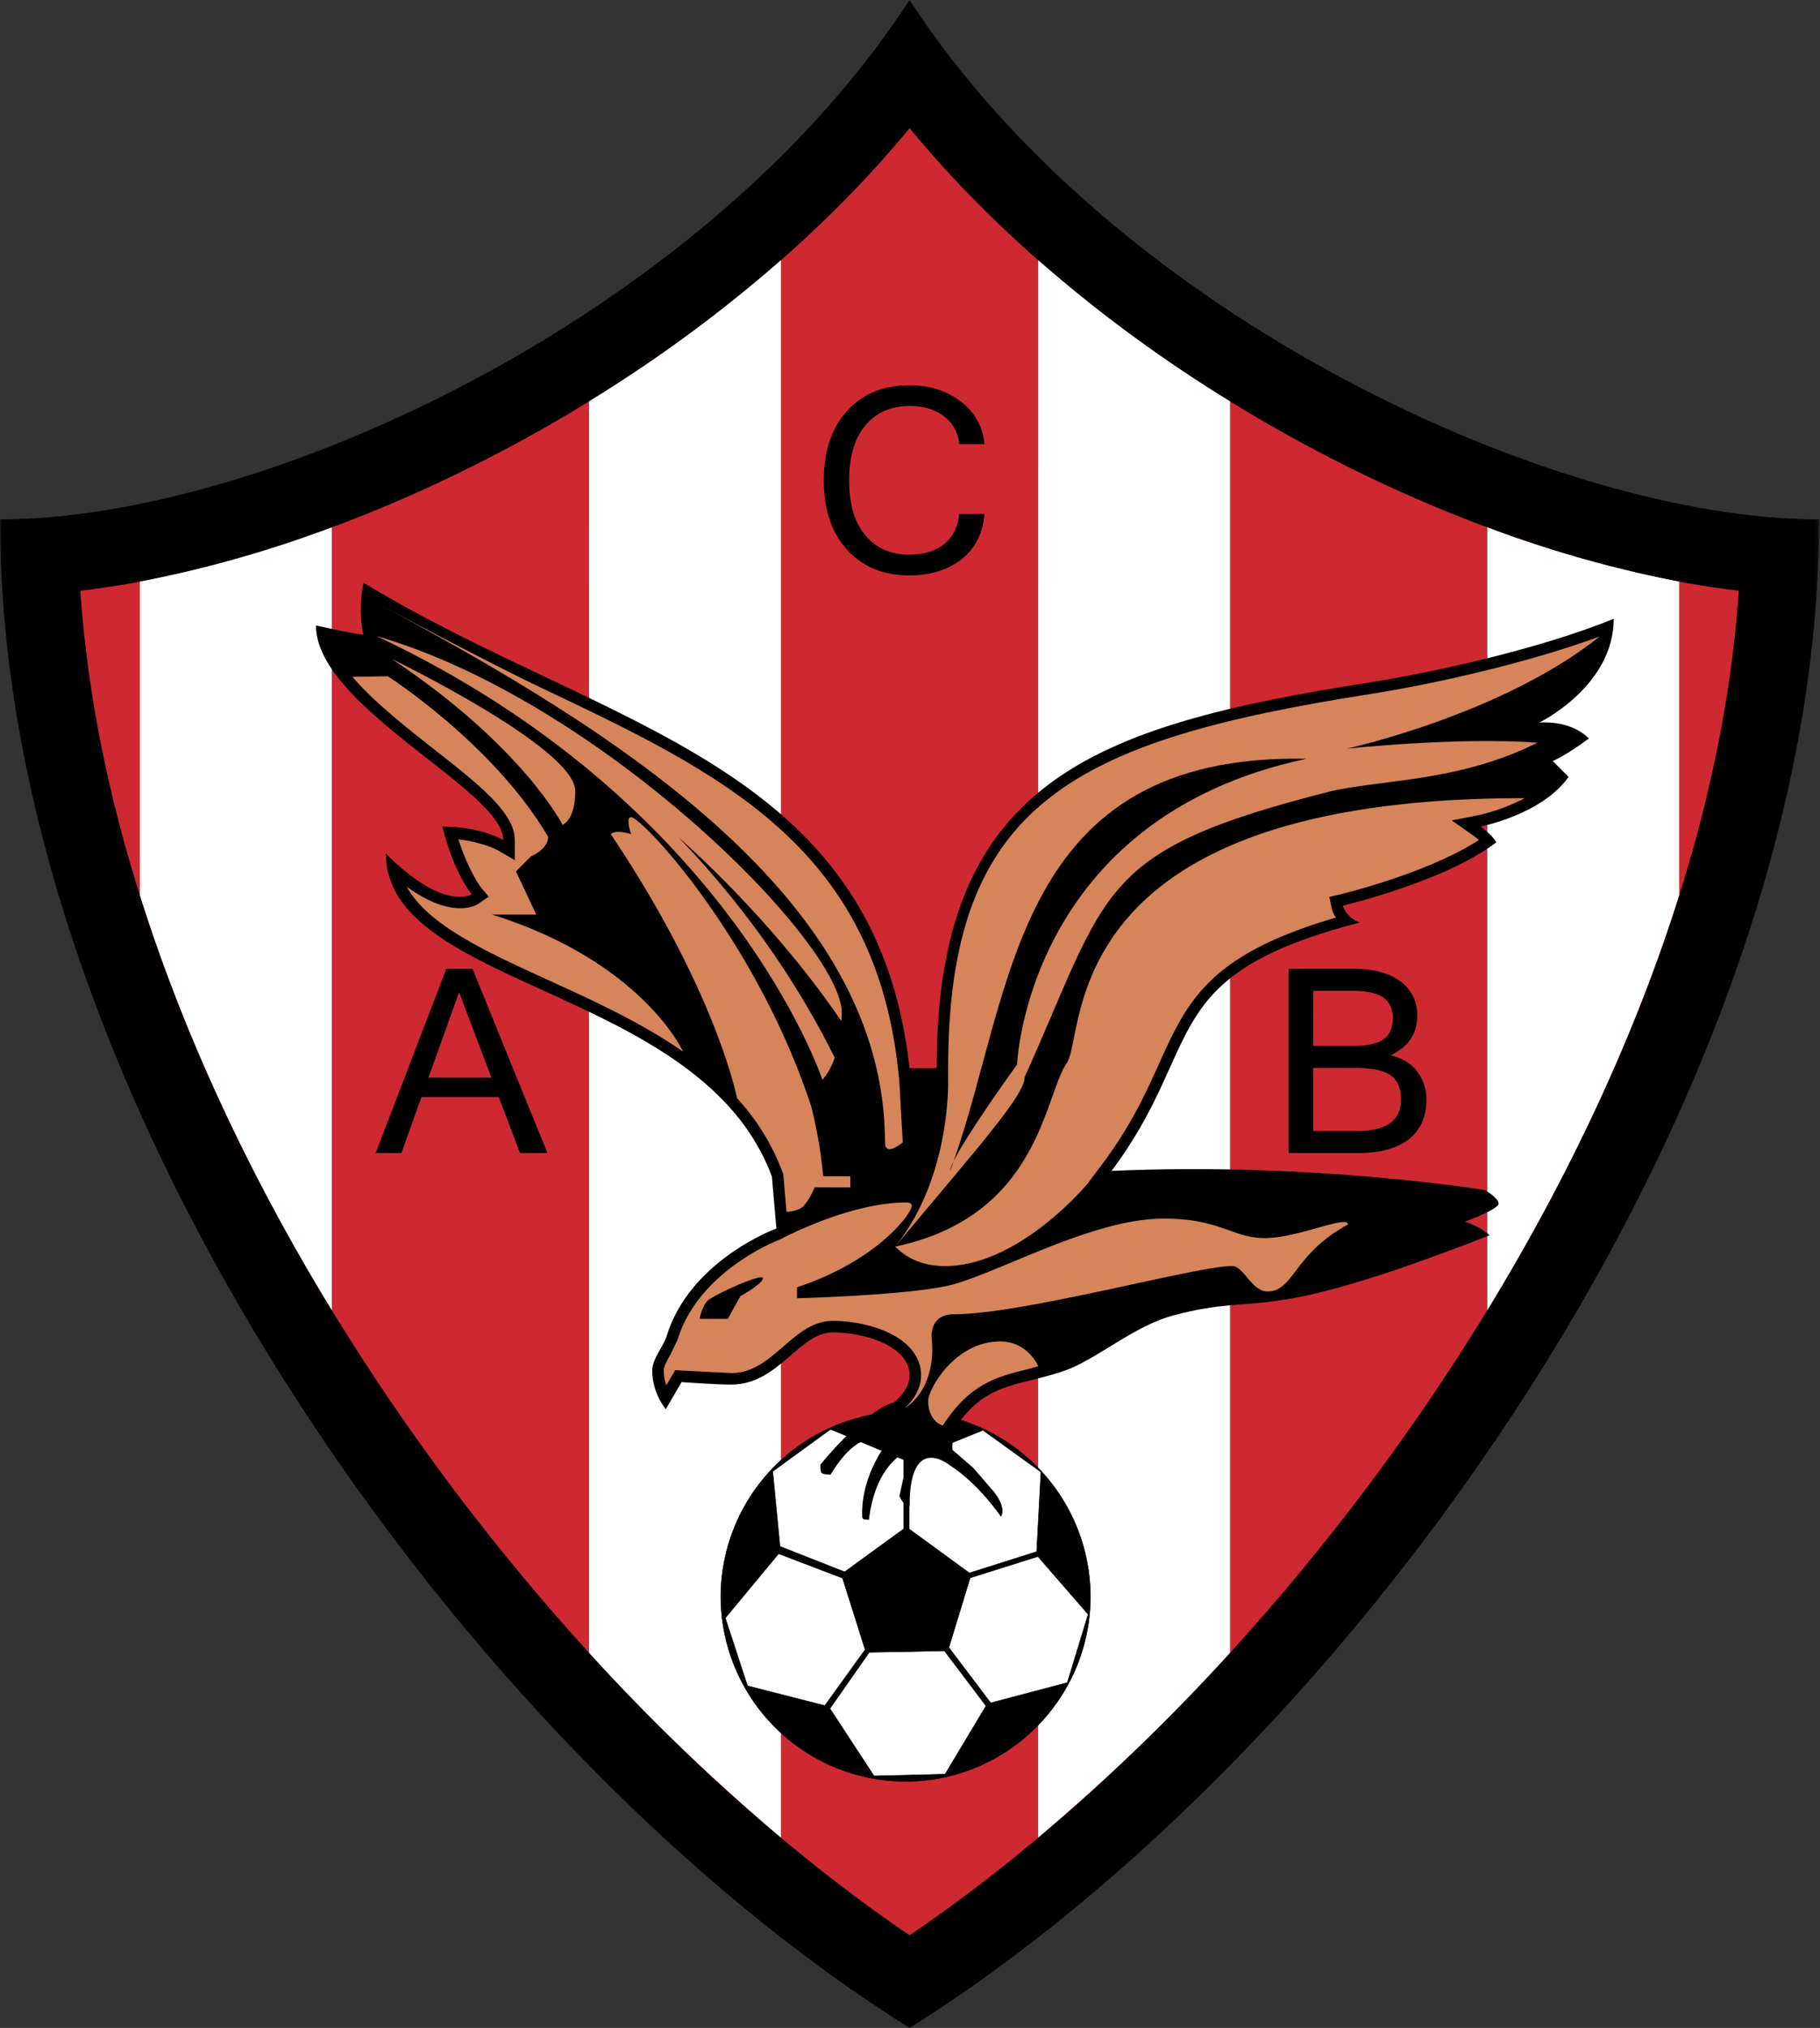
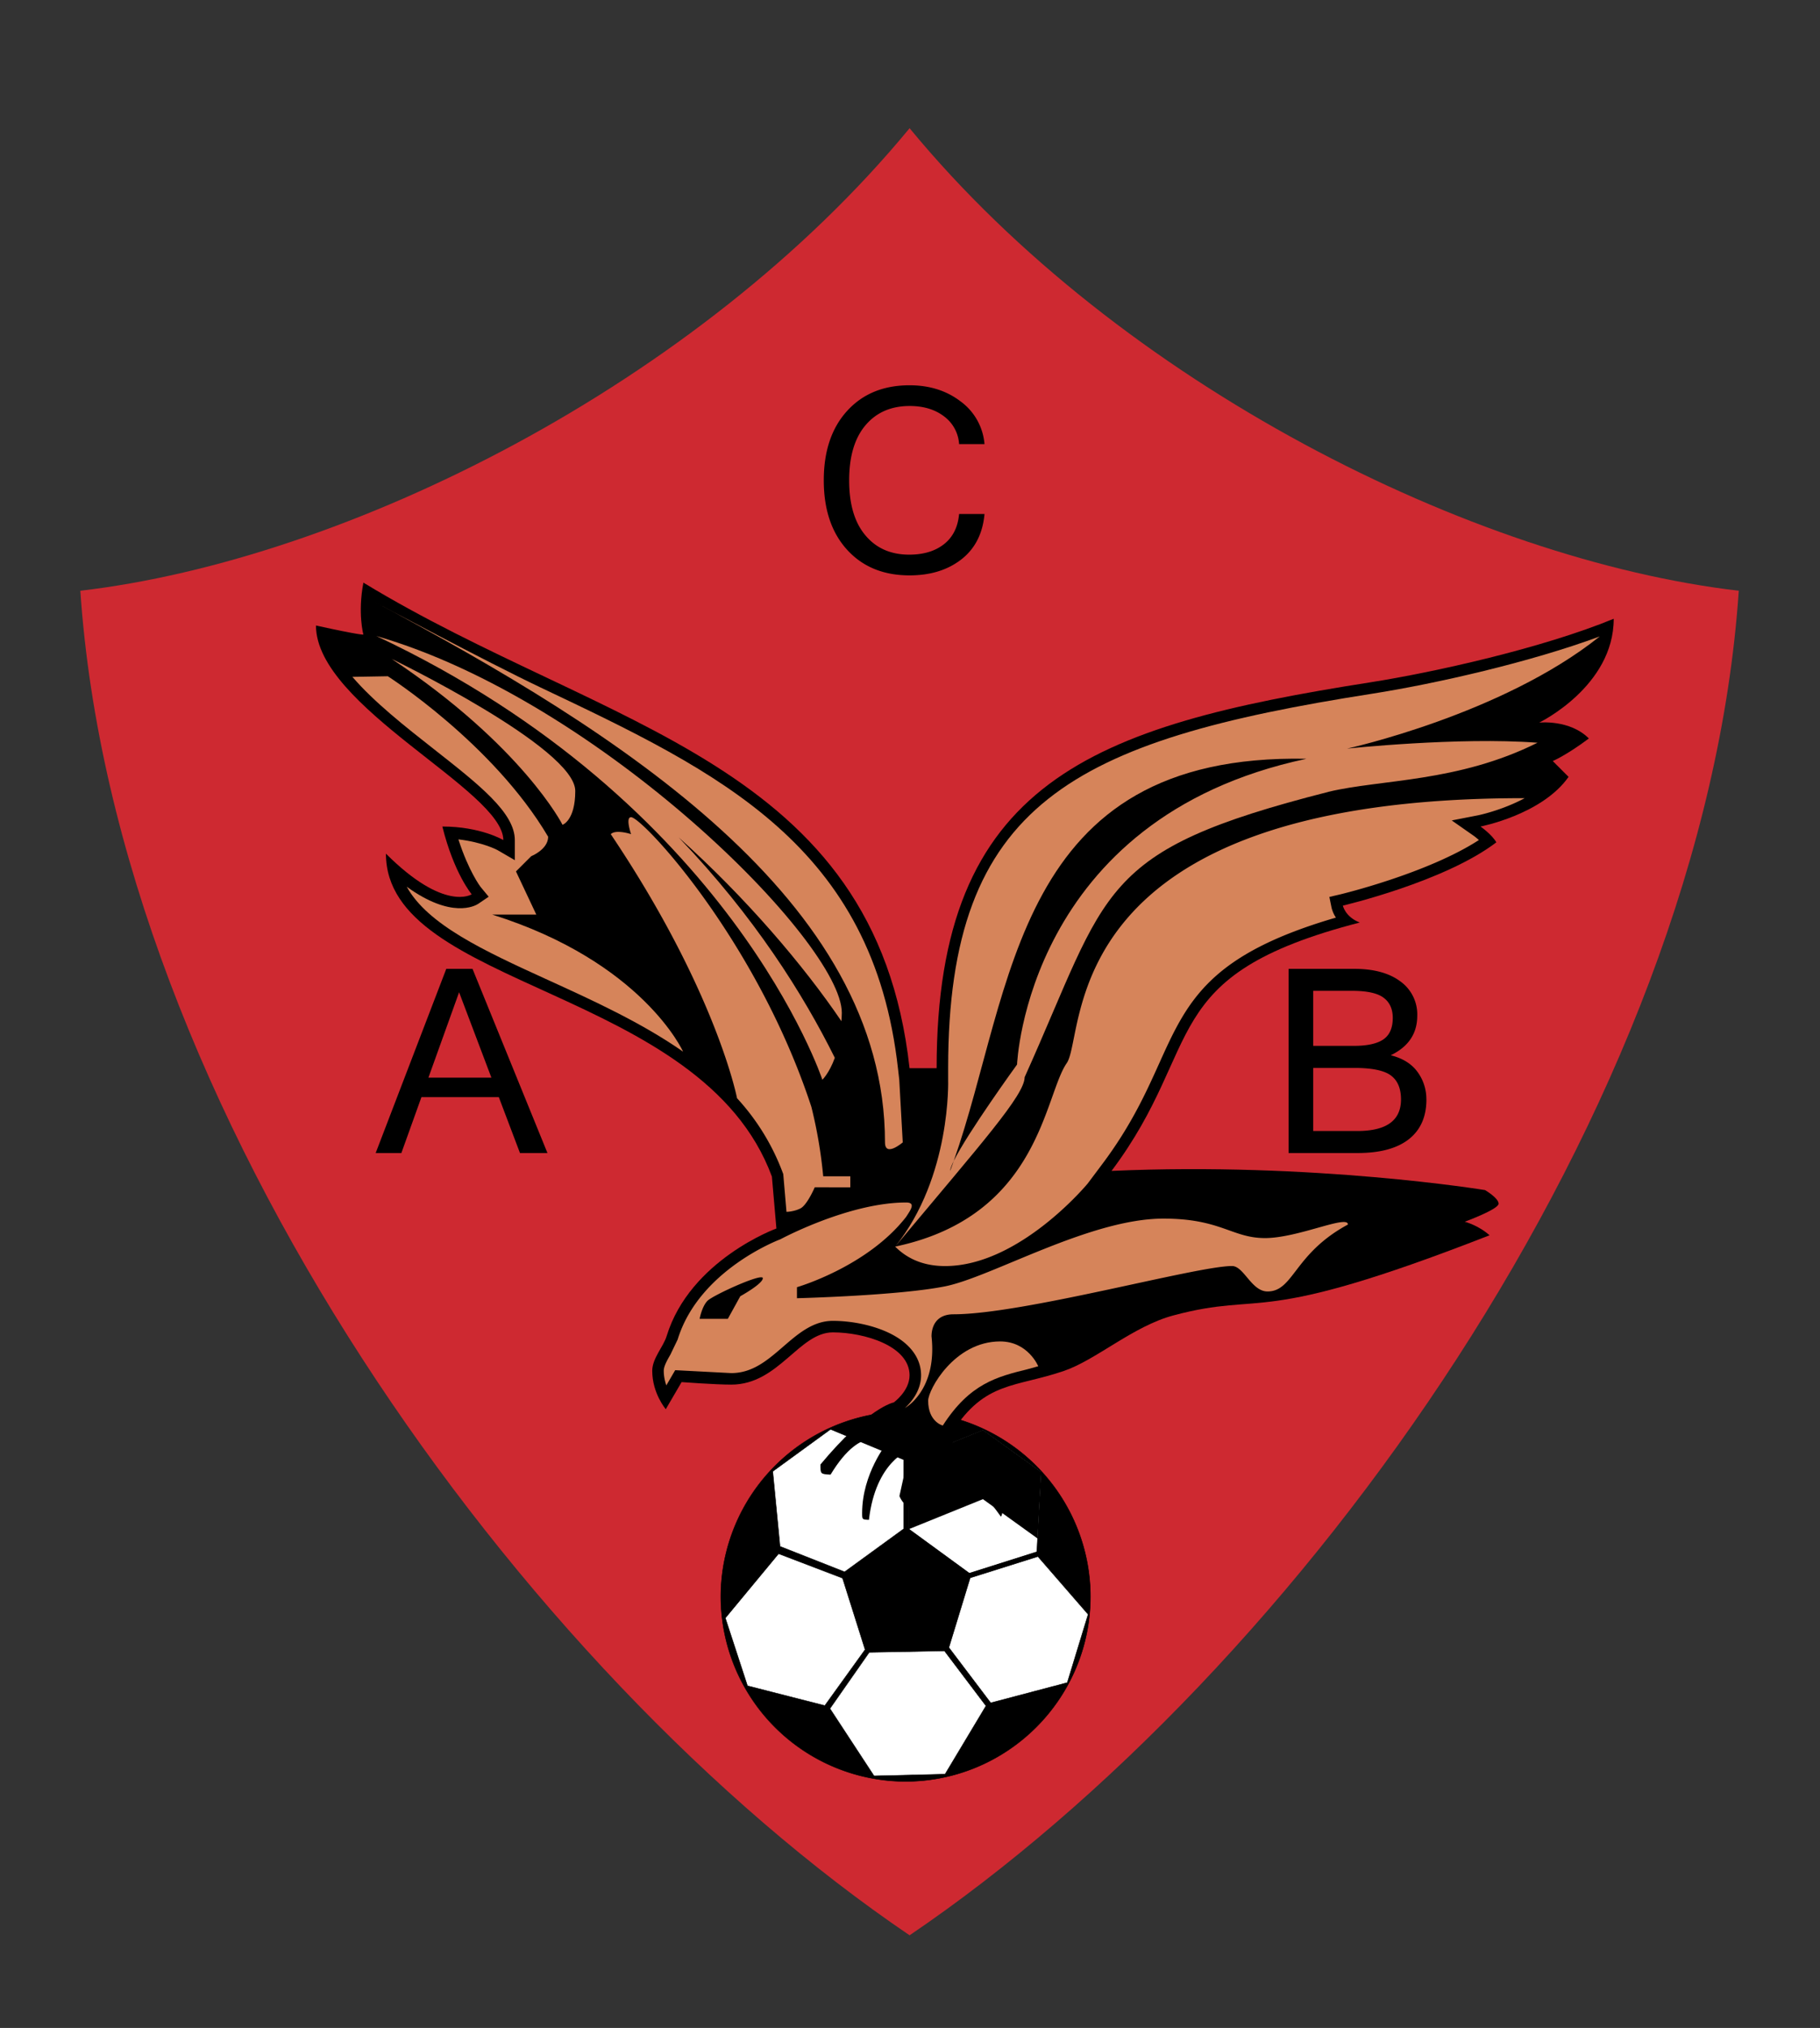
<svg xmlns="http://www.w3.org/2000/svg" width="449" height="500" fill="none">
  <rect width="100%" height="100%" fill="#333333" stroke="none" />
  <mask id="a" width="449" height="500" x="0" y="0" maskUnits="userSpaceOnUse" style="mask-type:luminance">
-     <path fill="#fff" d="M0 0h448.78v500H0z" />
-   </mask>
+     </mask>
  <g mask="url(#a)">
    <path fill="#000" d="M224.39 0c50.66 77.95 159.24 128.06 224.38 128.06 0 143.66-115.8 304.01-224.38 371.94C115.8 432.07 0 271.72 0 128.06c65.15 0 173.72-50.1 224.39-128.06" />
  </g>
  <path fill="#ce2931" d="M19.82 145.65c8.62 127.56 108.32 266.28 204.58 331.5 96.25-65.22 195.94-203.94 204.56-331.5-65.43-7.62-152.44-50.83-204.56-114.04C172.26 94.82 85.26 138.03 19.81 145.65" />
-   <path fill="#fff" d="M34.52 220.72c11.03 35.06 27.42 69.73 47.33 102.3v-193a289 289 0 0 1-47.33 13.37zm110.8 186.77a494 494 0 0 0 47.33 45.55V64.16a348 348 0 0 1-47.33 34.79zm110.8 45.55a494 494 0 0 0 47.33-45.55V98.95a348 348 0 0 1-47.32-34.8zm110.8-323.02v193c19.91-32.57 36.3-67.24 47.33-102.3v-77.33a289 289 0 0 1-47.32-13.37" />
  <path fill="#000" d="M224.39 141.86q-9.66 0-15.41-6.32t-5.75-17.11 5.75-17.11q5.75-6.33 15.41-6.33 7.41 0 12.62 4a14.5 14.5 0 0 1 5.87 10.51h-6.27a9.2 9.2 0 0 0-3.72-6.85q-3.36-2.55-8.46-2.55-6.9 0-10.92 4.76t-4.02 13.57 4 13.55q3.98 4.77 10.82 4.77 5.3 0 8.6-2.6 3.27-2.6 3.7-7.42h6.27q-.65 7.23-5.7 11.18-5.07 3.95-12.79 3.95M121.23 265.7l-7.97-21.06-7.57 21.06zm13.83 18.58h-6.78l-5.22-13.78h-19.09l-4.95 13.78h-6.34l17.42-45.41h6.47zm188.91-5.43h10.9q10.76 0 10.76-7.78 0-4.05-2.48-5.9-2.49-1.87-9.04-1.87h-10.14zm0-20.99h10.01q4.95 0 7.28-1.58t2.34-5.3q0-3.32-2.28-5-2.26-1.7-7.9-1.69h-9.45zm27.93 13.22q0 6.38-4.34 9.8-4.35 3.4-12.62 3.4H317.9v-45.41h16.18q7.26 0 11.4 3.1a10 10 0 0 1 4.16 8.48q0 6.57-6.54 9.73 4.41 1.1 6.6 4.1a11.3 11.3 0 0 1 2.19 6.8" />
  <path fill="#000" fill-rule="evenodd" d="M223.41 439.22c25.1 0 45.6-20.46 45.6-45.55a45.7 45.7 0 0 0-45.6-45.64 45.7 45.7 0 0 0-45.59 45.64 45.67 45.67 0 0 0 45.6 45.55" clip-rule="evenodd" />
  <path fill="#000" d="M268.95 393.66a45.6 45.6 0 0 1-45.53 45.5 45.6 45.6 0 0 1-45.54-45.5 45.65 45.65 0 0 1 45.54-45.57 45.65 45.65 0 0 1 45.53 45.57m.12 0a45.77 45.77 0 0 0-45.65-45.7 45.77 45.77 0 0 0-45.65 45.7 45.7 45.7 0 0 0 45.64 45.61 45.73 45.73 0 0 0 45.66-45.6" />
  <path fill="#fff" fill-rule="evenodd" d="m178.95 398.92 13.14-15.86 15.78 6.04 5.56 17.62-9.93 13.8-19.1-4.88z" clip-rule="evenodd" />
  <path fill="#000" d="m203.55 420.55 9.93-13.8.02-.02-.01-.03-5.57-17.62v-.03h-.03L192.1 383l-.04-.02-13.16 15.9-.02.02.01.03 5.46 16.72v.03h.04l19.1 4.88h.03zm-19.1-4.96L179 398.94l13.09-15.8 15.72 6 5.55 17.57-9.9 13.74z" />
  <path fill="#fff" fill-rule="evenodd" d="m242.5 352.63 14.3 10.3-1.05 19.63-16.6 5.26-14.84-10.83V360z" clip-rule="evenodd" />
-   <path fill="#000" d="m239.17 387.87 16.6-5.25.03-.01v-.04l1.06-19.64v-.03l-.03-.02-14.3-10.3-.02-.01h-.03l-18.2 7.38-.04.01v17.06l14.9 10.86zm-14.81-10.91v-16.92l18.13-7.34 14.25 10.25-1.05 19.57-16.53 5.23z" />
+   <path fill="#000" d="m239.17 387.87 16.6-5.25.03-.01v-.04l1.06-19.64v-.03l-.03-.02-14.3-10.3-.02-.01h-.03l-18.2 7.38-.04.01v17.06l14.9 10.86zm-14.81-10.91l18.13-7.34 14.25 10.25-1.05 19.57-16.53 5.23z" />
  <path fill="#fff" fill-rule="evenodd" d="m233.15 437.43-17.53.43-10.88-16.6 9.7-13.88 18.55-.35 10.25 13.56z" clip-rule="evenodd" />
  <path fill="#000" d="m215.63 437.91 17.53-.43h.03l.02-.03 10.08-16.83.03-.04-.03-.03L233.05 407l-.02-.02H233l-18.55.35h-.03l-.02.03-9.7 13.87-.02.03.02.04 10.88 16.6.01.02zm-10.81-16.65 9.66-13.82 18.5-.35 10.2 13.5-10.06 16.78-17.46.43z" />
  <path fill="#fff" fill-rule="evenodd" d="m204.9 352.4 18.04 7.49v17.06l-14.57 10.6-15.94-6.28-1.79-18.5z" clip-rule="evenodd" />
  <path fill="#000" d="m208.4 387.6 14.58-10.61.02-.02v-17.13l-.04-.01-18.04-7.5h-.03l-.02.02-14.27 10.36-.02.02v.03l1.8 18.51v.04l.03.01 15.97 6.29zm-15.91-6.37-1.79-18.44 14.2-10.33 17.98 7.46v17l-14.52 10.56z" />
  <path fill="#fff" fill-rule="evenodd" d="m263.3 414.86-18.89 4.98-10.32-13.63 5.25-17.19 16.72-5.26 12.4 14.26z" clip-rule="evenodd" />
  <path fill="#000" d="m244.42 419.9 18.9-4.98.03-.01v-.03l5.16-16.83V398l-.02-.02-12.39-14.27-.02-.03-.04.02-16.72 5.26h-.03v.04l-5.26 17.18-.01.03.01.03 10.33 13.63.02.03zm-10.27-13.7 5.24-17.13 16.65-5.24 12.34 14.21-5.12 16.77-18.83 4.97zm-69.9-58.76s-3.34-3.9-3.34-9.47c0-3.07 2.75-5.92 3.55-8.55 5.78-18.82 27.08-26.53 27.08-26.53l-1.11-12.8c-17.27-46.77-95.22-46.22-95.22-79.62 14.48 14.47 21.16 10.02 21.16 10.02s-4.35-5.1-7.24-16.71c9.47 0 15.04 3.34 15.04 3.34 0-12.25-46.22-32.85-46.22-52.9 11.41 2.51 11.7 2.23 11.7 2.23s-1.44-5.19 0-12.8c59.57 36.2 126.38 43.99 134.74 119.71h6.68c0-70.66 38.28-84.37 106.99-95.13 15.75-2.47 42.47-8.43 60.05-15.67 0 16.7-18.38 25.6-18.38 25.6s7.52-.83 12.25 3.91c-5.49 4.12-8.91 5.57-8.91 5.57l3.9 3.9c-6.54 9.32-21.72 12.24-21.72 12.24s2.8 1.95 3.9 3.9c-12.8 9.75-37.86 15.6-37.86 15.6s.56 2.78 4.17 4.17c-50.66 13.08-37.85 30.07-61.24 61.24 49.83-2.22 92.15 4.73 92.15 4.73s3.34 1.96 3.34 3.35-8.35 4.45-8.35 4.45 3.32.84 6.12 3.34c-58.46 22.83-54.98 13.6-78.04 19.77-9.88 2.64-18.98 10.94-26.95 13.67-12.04 4.12-19.45 2.48-27.52 15v4.46l5.07 4.38 4.46 5.15s4.04 4.18 2.44 6.96c-6.4-9.05-12.53-12.6-12.53-12.6s-10.02-8.48-10.02 10.03c-1.47 0-2.5-2.51-2.5-2.51l2.5-11.41s-8.36 2.76-10.02 17.26c-1.68-.07-1.68-.07-1.68-1.67 0-9.74 6.13-17.26 6.13-17.26s-5.92-5.45-13.92 7.79c-2.5-.14-2.5-.14-2.5-2.5 11.72-14.1 18.09-15.31 18.09-15.31s3.9-2.79 3.9-6.69c0-7.23-11.14-10.58-18.93-10.58-8.35 0-13.37 12.88-25.06 12.88-3.9 0-12.25-.62-12.25-.62z" />
  <path fill="#d6845a" d="M86.94 166.88c5.3 6.2 13.2 12.4 20.1 17.82 11.15 8.76 19.97 15.67 19.97 22.43v4.95l-4.3-2.5c-.03-.03-3.65-1.94-9.62-2.63 2.51 7.82 5.42 11.67 5.46 11.71l2.01 2.43-2.61 1.77c-.74.48-6.6 3.75-17.62-4.25 5.19 9.38 19.04 15.8 34.73 22.95 11.19 5.1 23.1 10.52 33.46 17.73 0 0-9.9-22.1-47.07-33.79h10.86l-5.02-10.65 3.76-3.75s4.18-1.67 4.18-4.8c-13.57-22.98-39.56-39.57-39.56-39.57zm145.65 184.59c6.68-10.37 13.33-12.02 21.04-13.92l2.51-.7s-2.52-6.12-9.4-6.12c-11.28 0-17.76 11.9-17.76 14.62 0 5.22 3.6 6.12 3.6 6.12" />
  <path fill="#d6845a" d="m182.63 319.59-3.07 5.57h-6.96s.56-3.06 1.95-4.45 13.64-6.96 13.64-5.57-5.56 4.45-5.56 4.45m129.45-14.34c-8.14 0-10.86-4.8-25.06-4.8-18.16 0-42.38 14.4-53.87 16.7s-36.54 2.93-36.54 2.93v-2.72s17.33-5 26.93-17.33c1.06-1.65 2.51-3.55 0-3.55-14.2 0-31.04 9.08-31.04 9.08-.2.07-20.04 7.5-25.32 24.7l-1.79 3.72c-.8 1.4-1.64 2.86-1.64 3.98 0 1.36.28 2.54.63 3.61l2.19-3.75 13.83.72c5.28 0 8.96-3.19 12.86-6.56 3.6-3.11 7.3-6.32 12.2-6.32 4.66 0 9.74 1.06 13.57 2.84 5.28 2.44 8.2 6.2 8.2 10.58 0 3.81-2.45 6.67-3.97 8.06 0 0 8.01-4.3 6.55-17.66 0-2.3 1.05-5.44 5.43-5.44 17.12 0 59.92-11.9 68.7-11.9 2.92 0 4.8 6.27 8.76 6.27 6.48 0 6.48-9.3 19.84-16.5 0-2.5-12.32 3.34-20.46 3.34m-161.4-99.59c1.26-1.25 5.01 0 5.01 0s-1.46-4.18 0-4.18c2.72 0 30.9 30.07 44.48 71.42a115 115 0 0 1 2.92 17.12h6.68v2.71H201s-1.88 4.4-3.55 5.22c-1.67.83-3.42.83-3.42.83l-.8-9.32-.14-.36a56 56 0 0 0-11.26-18.33s-5.05-26.27-31.15-65.1" />
  <path fill="#d6845a" d="m221.85 266.2-.29-2.53c-6.09-55.24-44.13-73.27-88.18-94.16-13.58-6.43-41.33-21.3-41.33-21.3 60.93 32.4 126.28 73.74 126.28 133.45 0 3.76 4.38 0 4.38 0z" />
  <path fill="#d6845a" d="M167.45 206.48c16.68 14.94 30.8 31.56 40.13 45.3.03-.69.1-1.31.1-2.06 0-17.33-59.71-77.04-114.84-92.91 87.49 41.13 110.04 109.4 110.04 109.4s1.69-1.6 3.07-5.4c-7.68-15.48-19.78-34.82-38.5-54.33" />
  <path fill="#d6845a" d="M96.6 162.44s45.32 21.92 45.32 32.57c0 7.3-3.14 8.35-3.14 8.35s-9.81-19.42-42.17-40.92m138.68 123.8q-.43 1.25-.88 2.47c0-.48.34-1.36.88-2.47 14.9-42.18 14.73-100.6 87.02-99.16-69.06 14.66-71.4 75.38-71.4 75.38s-12.23 16.87-15.62 23.78m92.45-91.02c12.97-3.1 31.95-2.3 51.57-12.1-19.62-1.47-46.98 1.45-46.98 1.45s38.21-8.35 62.34-27.66c-16.98 6.3-40.36 11.65-56.18 14.13-73.75 11.55-104.58 26.93-104.58 92.32v2.84s.81 23.92-13.07 41.15c21.3-25.47 31.94-37.37 31.94-41.76 20.93-46.5 17.54-55.75 74.96-70.36" />
  <path fill="#d6845a" d="m358.15 202.28 6.56-1.28c.1-.02 5.81-1.2 11.44-4.21-116.06-.1-108.12 57.73-112.93 65.25-5.63 7.94-6.68 37.8-42.38 45.31 3.33 3.34 7.51 4.8 12.32 4.8 18.37 0 35.18-20.35 35.18-20.35l3.6-4.8c7.15-9.53 10.83-17.71 14.09-24.93 6.94-15.42 12.38-26.75 43.54-35.83a8 8 0 0 1-1.06-2.4l-.55-2.7 2.69-.63c.22-.05 21.49-5.16 34.2-13.4-.43-.37-.88-.76-1.22-1z" />
</svg>